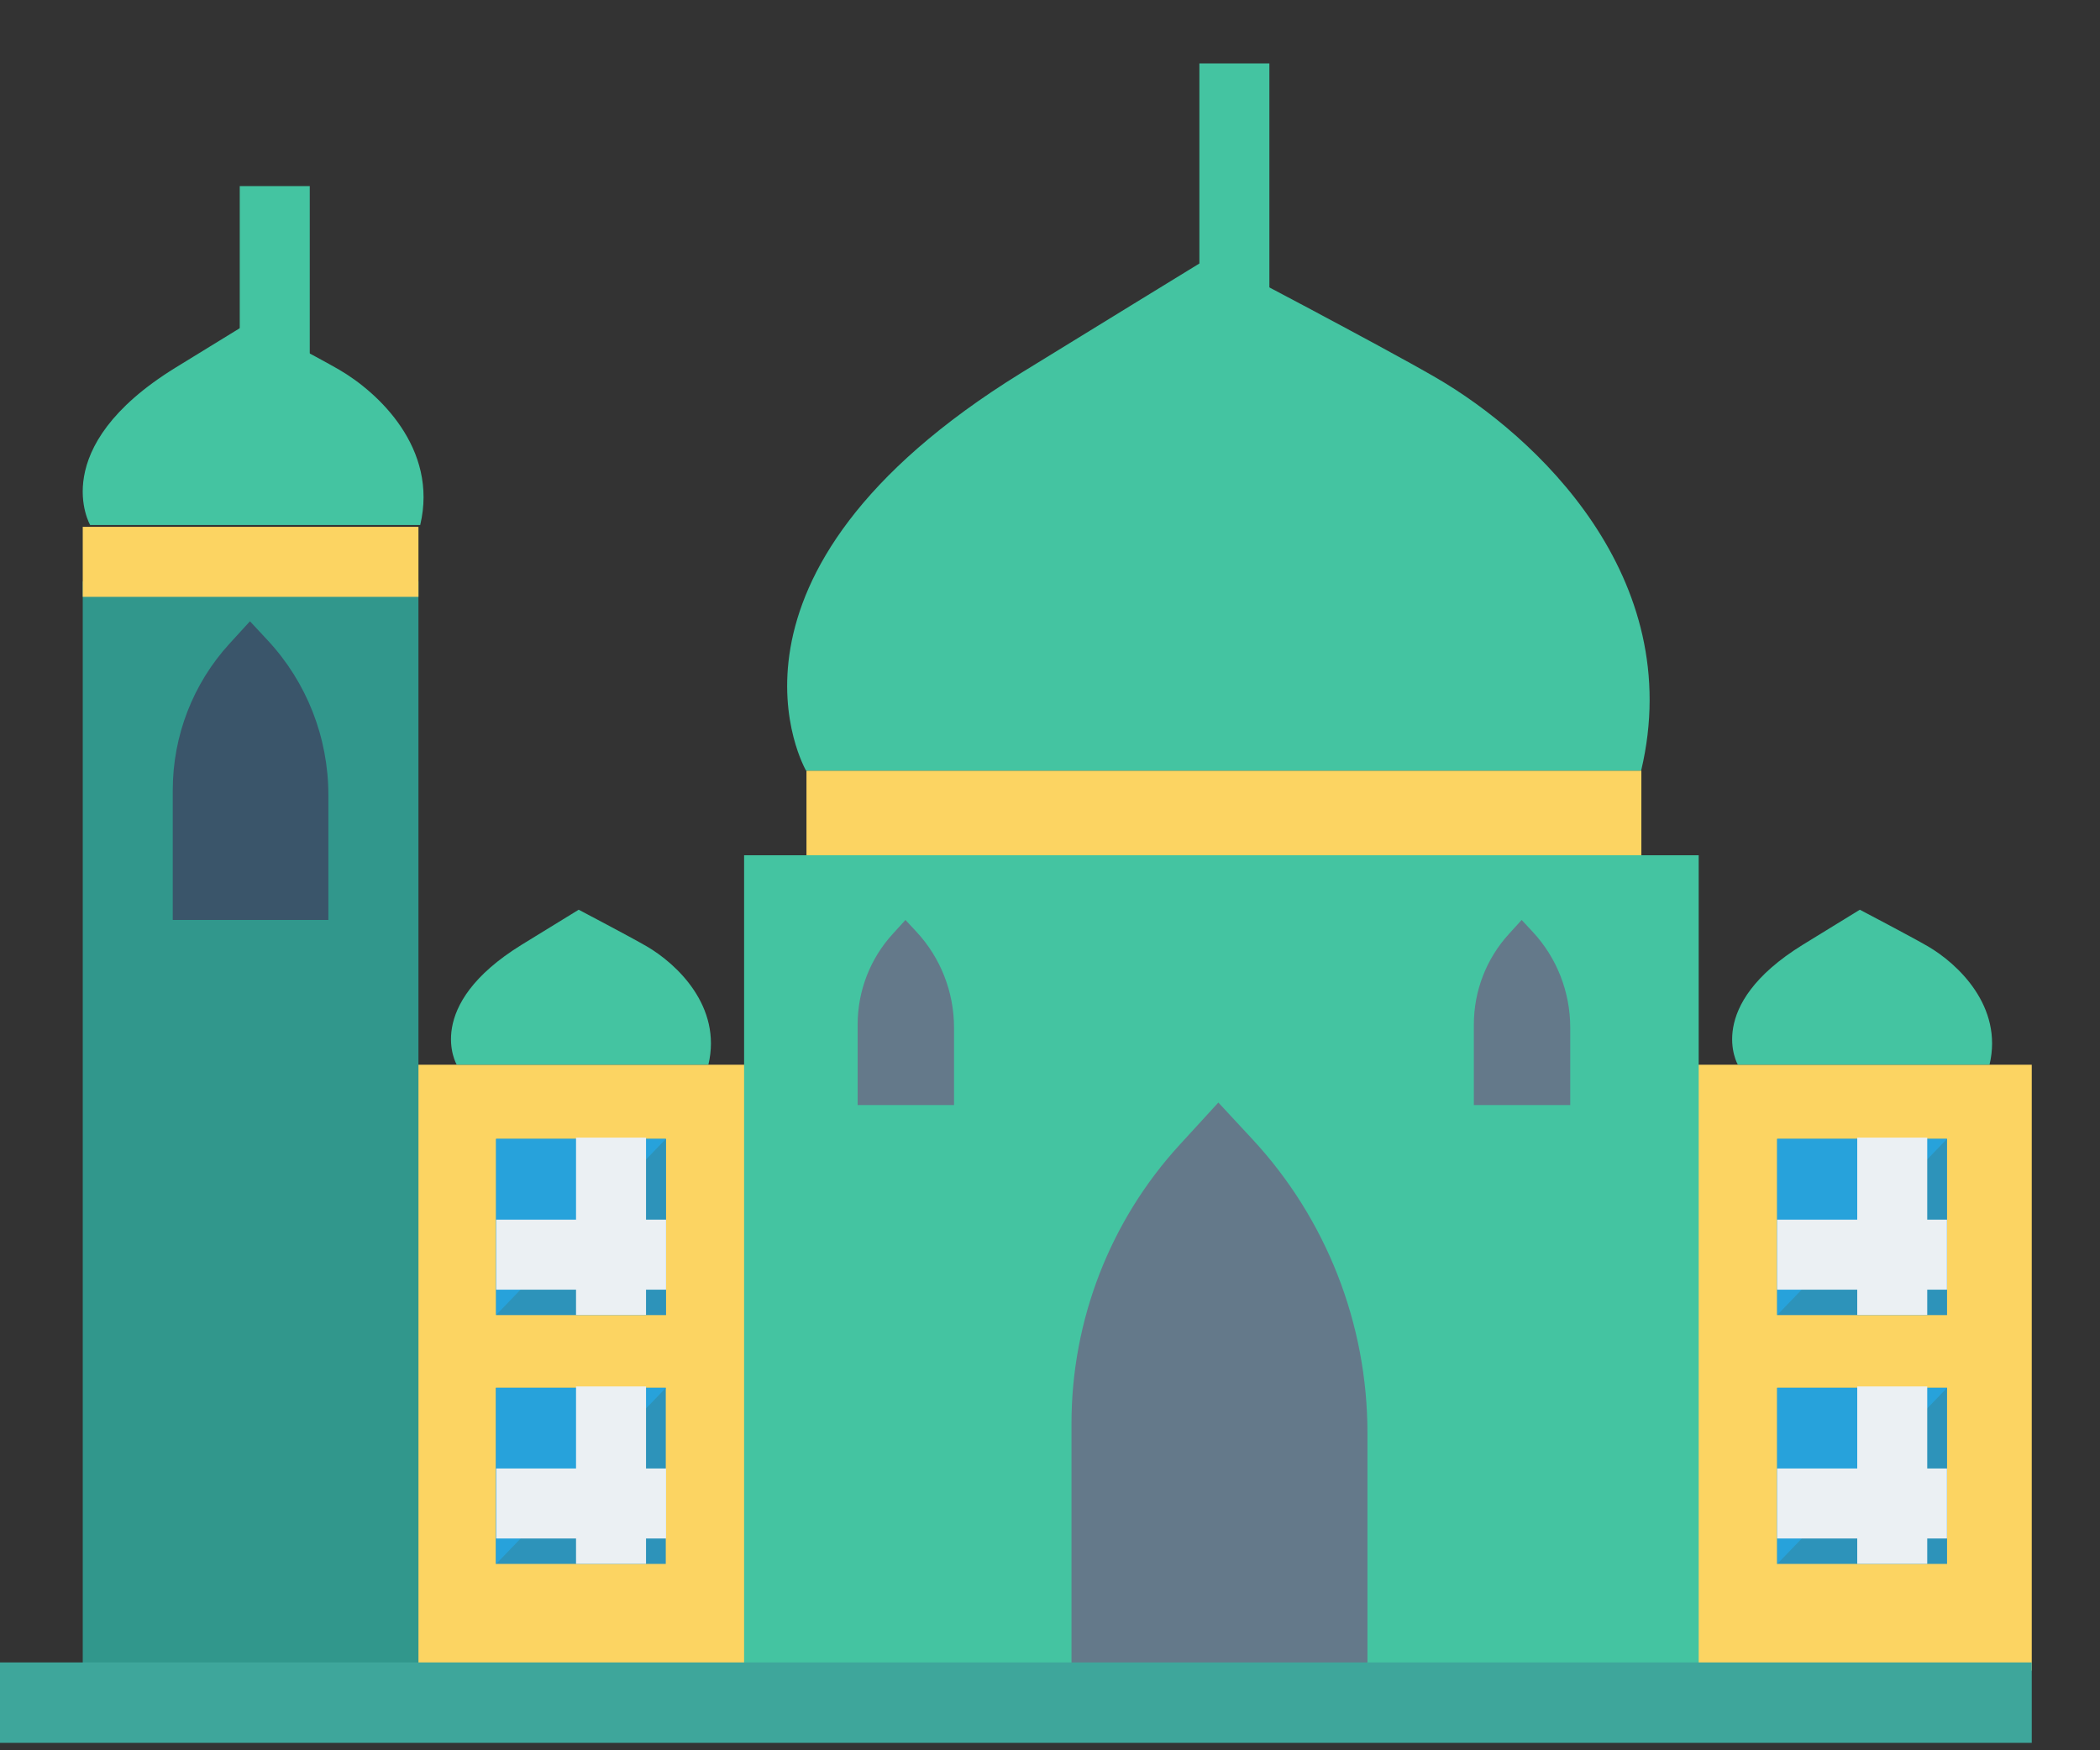
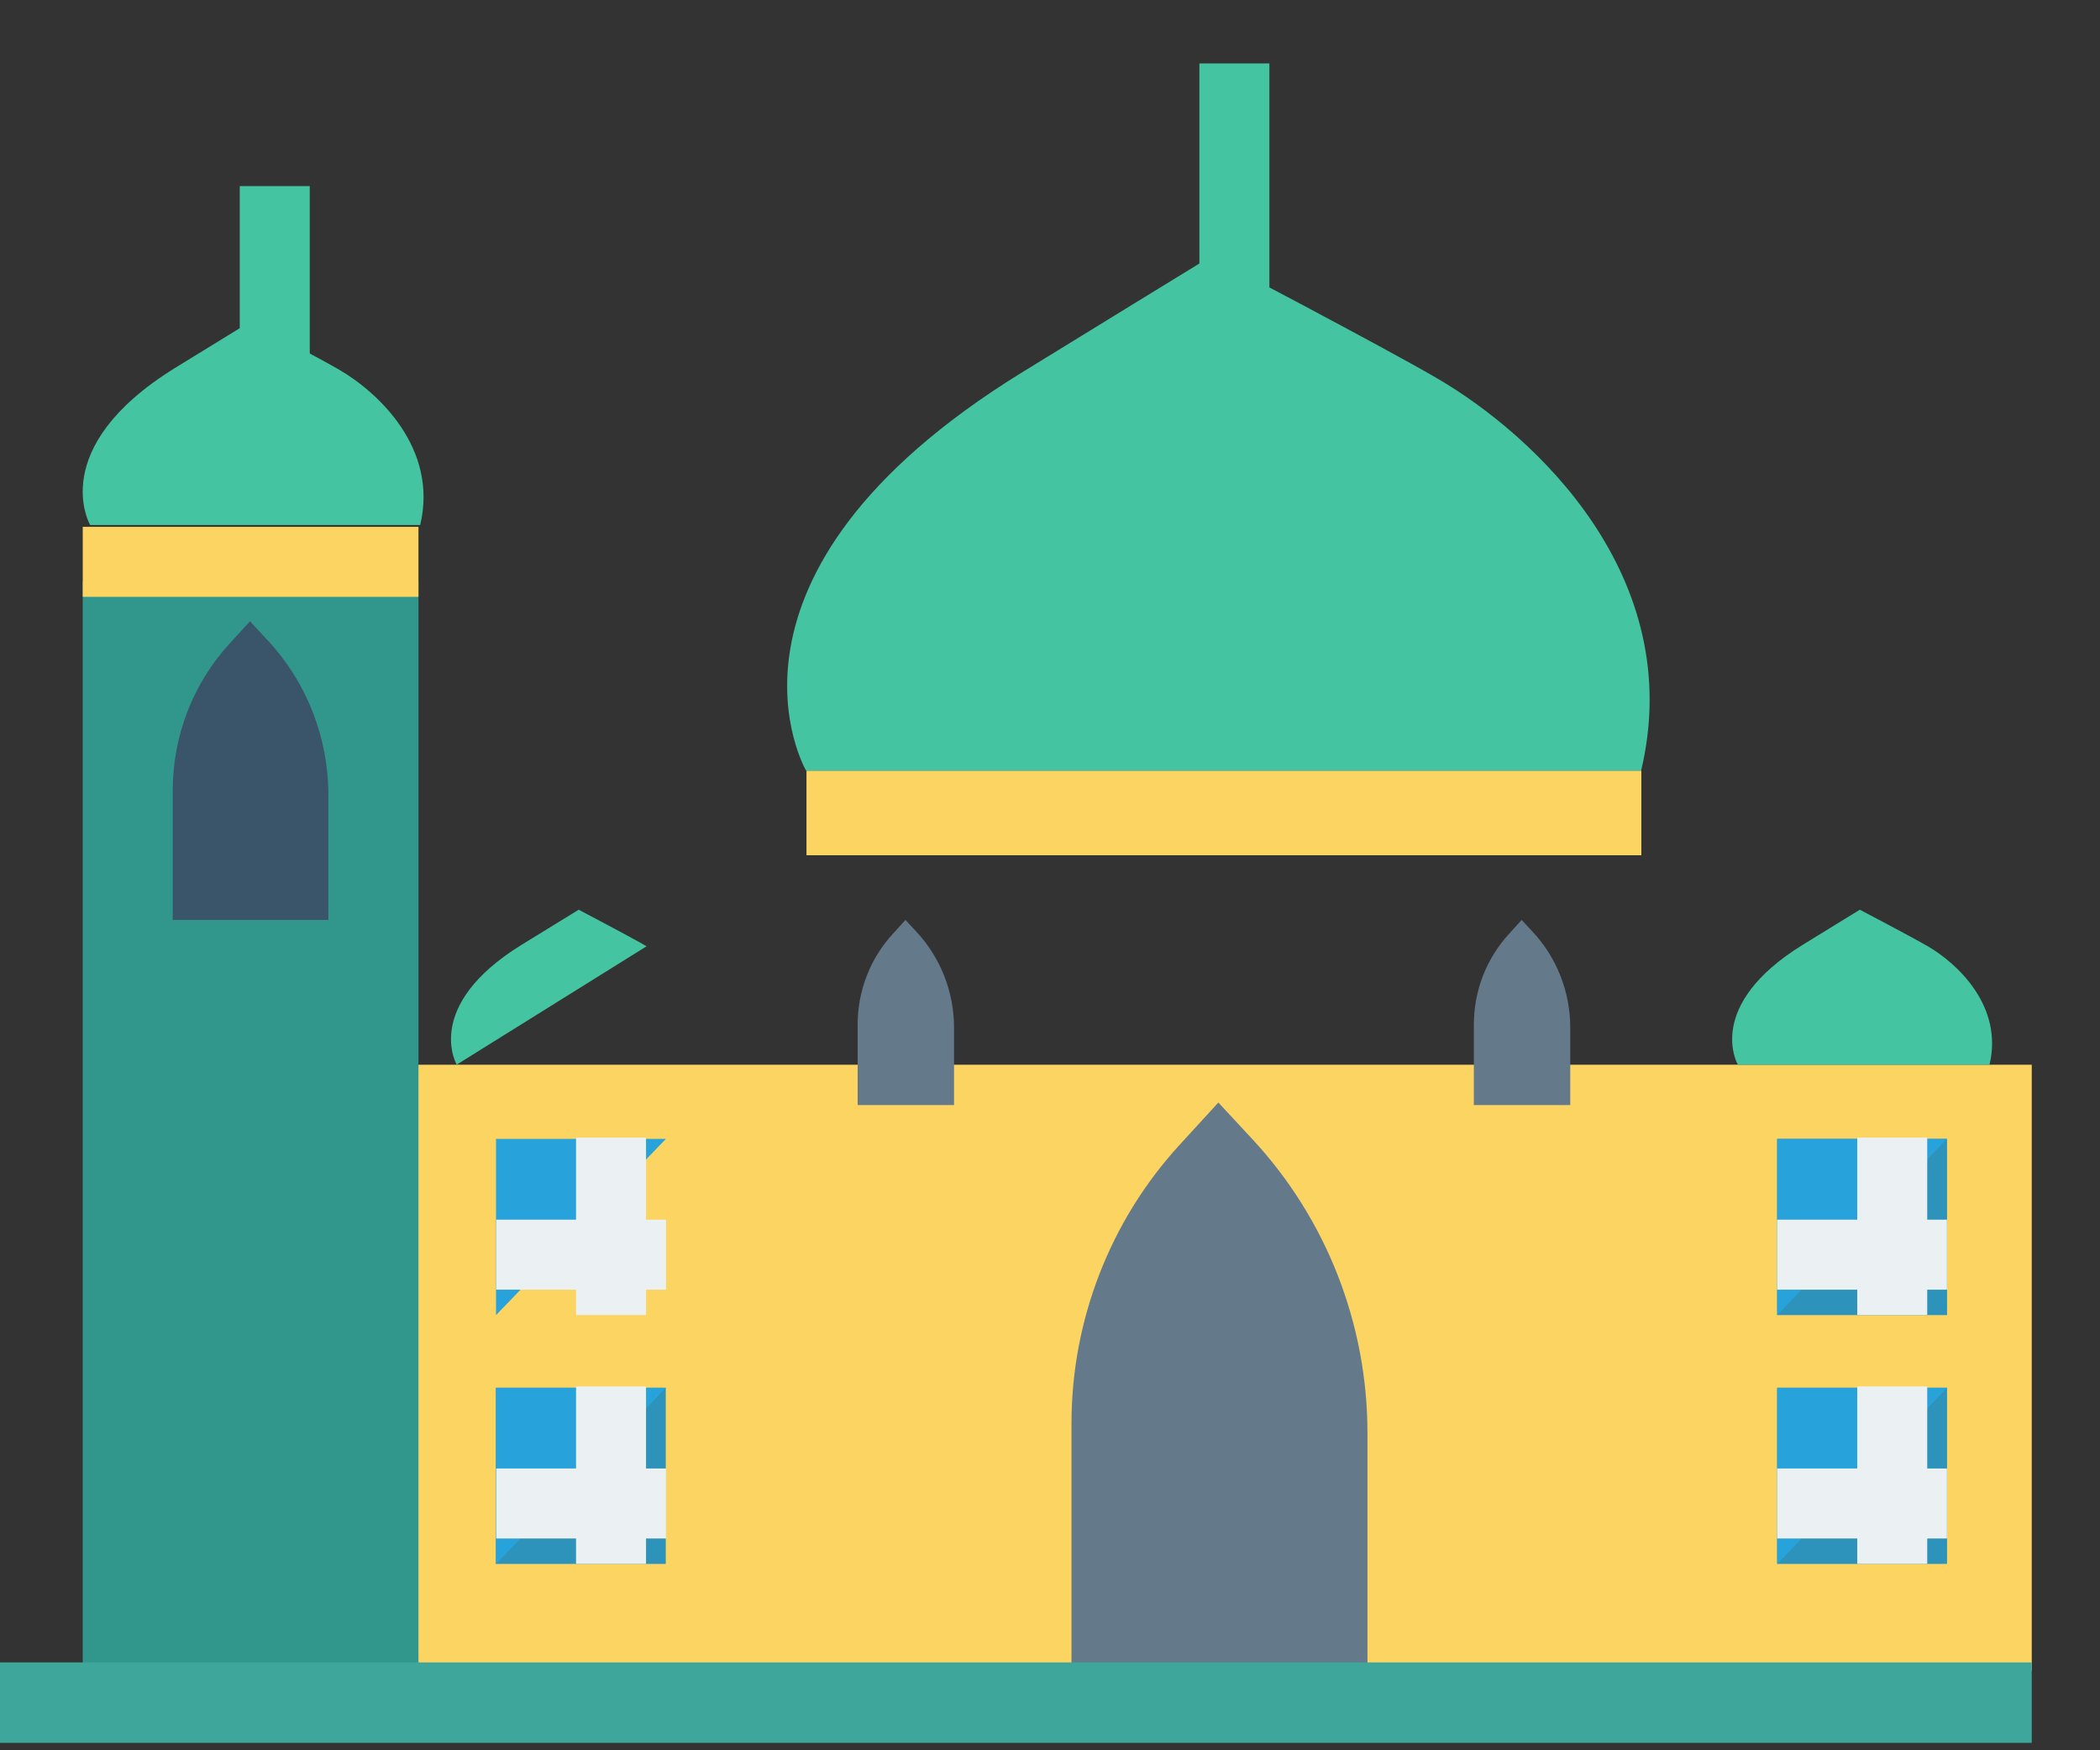
<svg xmlns="http://www.w3.org/2000/svg" width="30px" height="25px" viewBox="0 0 30 25" version="1.1">
  <rect x="0" y="0" width="30" height="25" fill="#333333" stroke="none" />
  <title>mosque</title>
  <desc>Created with Sketch.</desc>
  <defs />
  <g id="Page-1" stroke="none" stroke-width="1" fill="none" fill-rule="evenodd">
    <g id="1.0-Homepage" transform="translate(-379, -408)" fill-rule="nonzero">
      <g id="Header" transform="translate(207, 0)">
        <g id="mosque" transform="translate(172, 408.844)">
          <g id="Capa_1">
            <rect id="Rectangle-path" fill="#FCD462" x="11.521" y="10.163" width="11.927" height="1.209" />
            <g id="Group" transform="translate(11.19, 0)" fill="#44C4A1">
              <path d="M0.325,10.163 C0.325,10.163 -1.294,7.38 3.399,4.482 C4.075,4.065 6.107,2.82 6.107,2.82 C6.107,2.82 8.538,4.093 9.327,4.552 C10.737,5.37 12.914,7.392 12.255,10.163 L0.325,10.163 Z" id="Shape" />
              <rect id="Rectangle-path" x="5.944" y="0.062" width="1" height="3.606" />
            </g>
            <rect id="Rectangle-path" fill="#FCD462" x="5.719" y="14.364" width="23.306" height="8.655" />
            <rect id="Rectangle-path" fill="#31978C" x="1.182" y="7.461" width="4.796" height="15.558" />
            <path d="M4.691,12.296 L2.468,12.296 L2.468,10.441 C2.468,9.665 2.758,8.918 3.28,8.348 L3.571,8.03 L3.825,8.303 C4.382,8.901 4.691,9.691 4.691,10.511 L4.691,12.296 Z" id="Shape" fill="#3A556A" />
            <rect id="Rectangle-path" fill="#FCD462" x="1.182" y="6.681" width="4.796" height="1" />
            <g id="Group" transform="translate(1.152, 1.742)" fill="#44C4A1">
              <path d="M0.136,4.913 C0.136,4.913 -0.503,3.813 1.351,2.668 C1.618,2.503 2.421,2.011 2.421,2.011 C2.421,2.011 3.382,2.514 3.694,2.695 C4.251,3.019 5.111,3.818 4.851,4.913 L0.136,4.913 Z" id="Shape" />
              <rect id="Rectangle-path" x="2.273" y="0.072" width="1" height="3.606" />
            </g>
            <g id="Group" transform="translate(10.614, 10.492)" fill="#44C4A1">
-               <rect id="Rectangle-path" x="0.016" y="0.88" width="13.637" height="11.646" />
-             </g>
+               </g>
            <g id="Group" transform="translate(12.177, 12.28)" fill="#64798A">
              <path d="M7.358,10.738 L3.13,10.738 L3.13,7.209 C3.13,5.734 3.681,4.313 4.673,3.23 L5.228,2.624 L5.711,3.144 C6.769,4.282 7.358,5.783 7.358,7.343 L7.358,10.738 Z" id="Shape" />
              <path d="M10.255,2.66 L8.878,2.66 L8.878,1.51 C8.878,1.03 9.057,0.567 9.381,0.214 L9.561,0.016 L9.719,0.186 C10.064,0.556 10.255,1.046 10.255,1.554 L10.255,2.66 L10.255,2.66 Z" id="Shape" />
              <path d="M1.452,2.66 L0.075,2.66 L0.075,1.51 C0.075,1.03 0.254,0.567 0.578,0.214 L0.758,0.016 L0.916,0.186 C1.26,0.556 1.452,1.046 1.452,1.554 L1.452,2.66 Z" id="Shape" />
            </g>
-             <path d="M6.524,14.363 C6.524,14.363 6.036,13.525 7.451,12.651 C7.654,12.525 8.267,12.15 8.267,12.15 C8.267,12.15 8.999,12.534 9.237,12.672 C9.662,12.919 10.318,13.528 10.12,14.363 L6.524,14.363 Z" id="Shape" fill="#44C4A1" />
+             <path d="M6.524,14.363 C6.524,14.363 6.036,13.525 7.451,12.651 C7.654,12.525 8.267,12.15 8.267,12.15 C8.267,12.15 8.999,12.534 9.237,12.672 L6.524,14.363 Z" id="Shape" fill="#44C4A1" />
            <rect id="Rectangle-path" fill="#3EA69B" x="0" y="22.901" width="29.025" height="1.149" />
            <path d="M24.826,14.363 C24.826,14.363 24.339,13.525 25.753,12.651 C25.956,12.525 26.569,12.15 26.569,12.15 C26.569,12.15 27.302,12.534 27.54,12.672 C27.964,12.919 28.62,13.528 28.422,14.363 L24.826,14.363 Z" id="Shape" fill="#44C4A1" />
            <rect id="Rectangle-path" fill="#2D93BA" x="25.388" y="15.423" width="2.427" height="2.517" />
            <polygon id="Shape" fill="#27A2DB" points="25.388 17.94 25.388 15.423 27.815 15.423" />
            <g id="Group" transform="translate(25.341, 15.35)" fill="#EBF0F3">
              <rect id="Rectangle-path" x="1.191" y="0.055" width="1" height="2.534" />
              <rect id="Rectangle-path" x="0.046" y="1.227" width="2.427" height="1" />
            </g>
            <rect id="Rectangle-path" fill="#2D93BA" x="25.388" y="18.977" width="2.427" height="2.517" />
            <polygon id="Shape" fill="#27A2DB" points="25.388 21.496 25.388 18.979 27.815 18.979" />
            <g id="Group" transform="translate(25.341, 18.918)" fill="#EBF0F3">
              <rect id="Rectangle-path" x="1.191" y="0.041" width="1" height="2.534" />
              <rect id="Rectangle-path" x="0.046" y="1.213" width="2.427" height="1" />
            </g>
-             <rect id="Rectangle-path" fill="#2D93BA" x="7.088" y="15.423" width="2.427" height="2.517" />
            <polygon id="Shape" fill="#27A2DB" points="7.086 17.94 7.086 15.423 9.513 15.423" />
            <g id="Group" transform="translate(7.076, 15.35)" fill="#EBF0F3">
              <rect id="Rectangle-path" x="1.153" y="0.055" width="1" height="2.534" />
              <rect id="Rectangle-path" x="0.012" y="1.227" width="2.427" height="1" />
            </g>
            <rect id="Rectangle-path" fill="#2D93BA" x="7.084" y="18.977" width="2.427" height="2.517" />
            <polygon id="Shape" fill="#27A2DB" points="7.086 21.496 7.086 18.979 9.513 18.979" />
            <g id="Group" transform="translate(7.076, 18.918)" fill="#EBF0F3">
              <rect id="Rectangle-path" x="1.153" y="0.041" width="1" height="2.534" />
              <rect id="Rectangle-path" x="0.012" y="1.213" width="2.427" height="1" />
            </g>
          </g>
        </g>
      </g>
    </g>
  </g>
</svg>